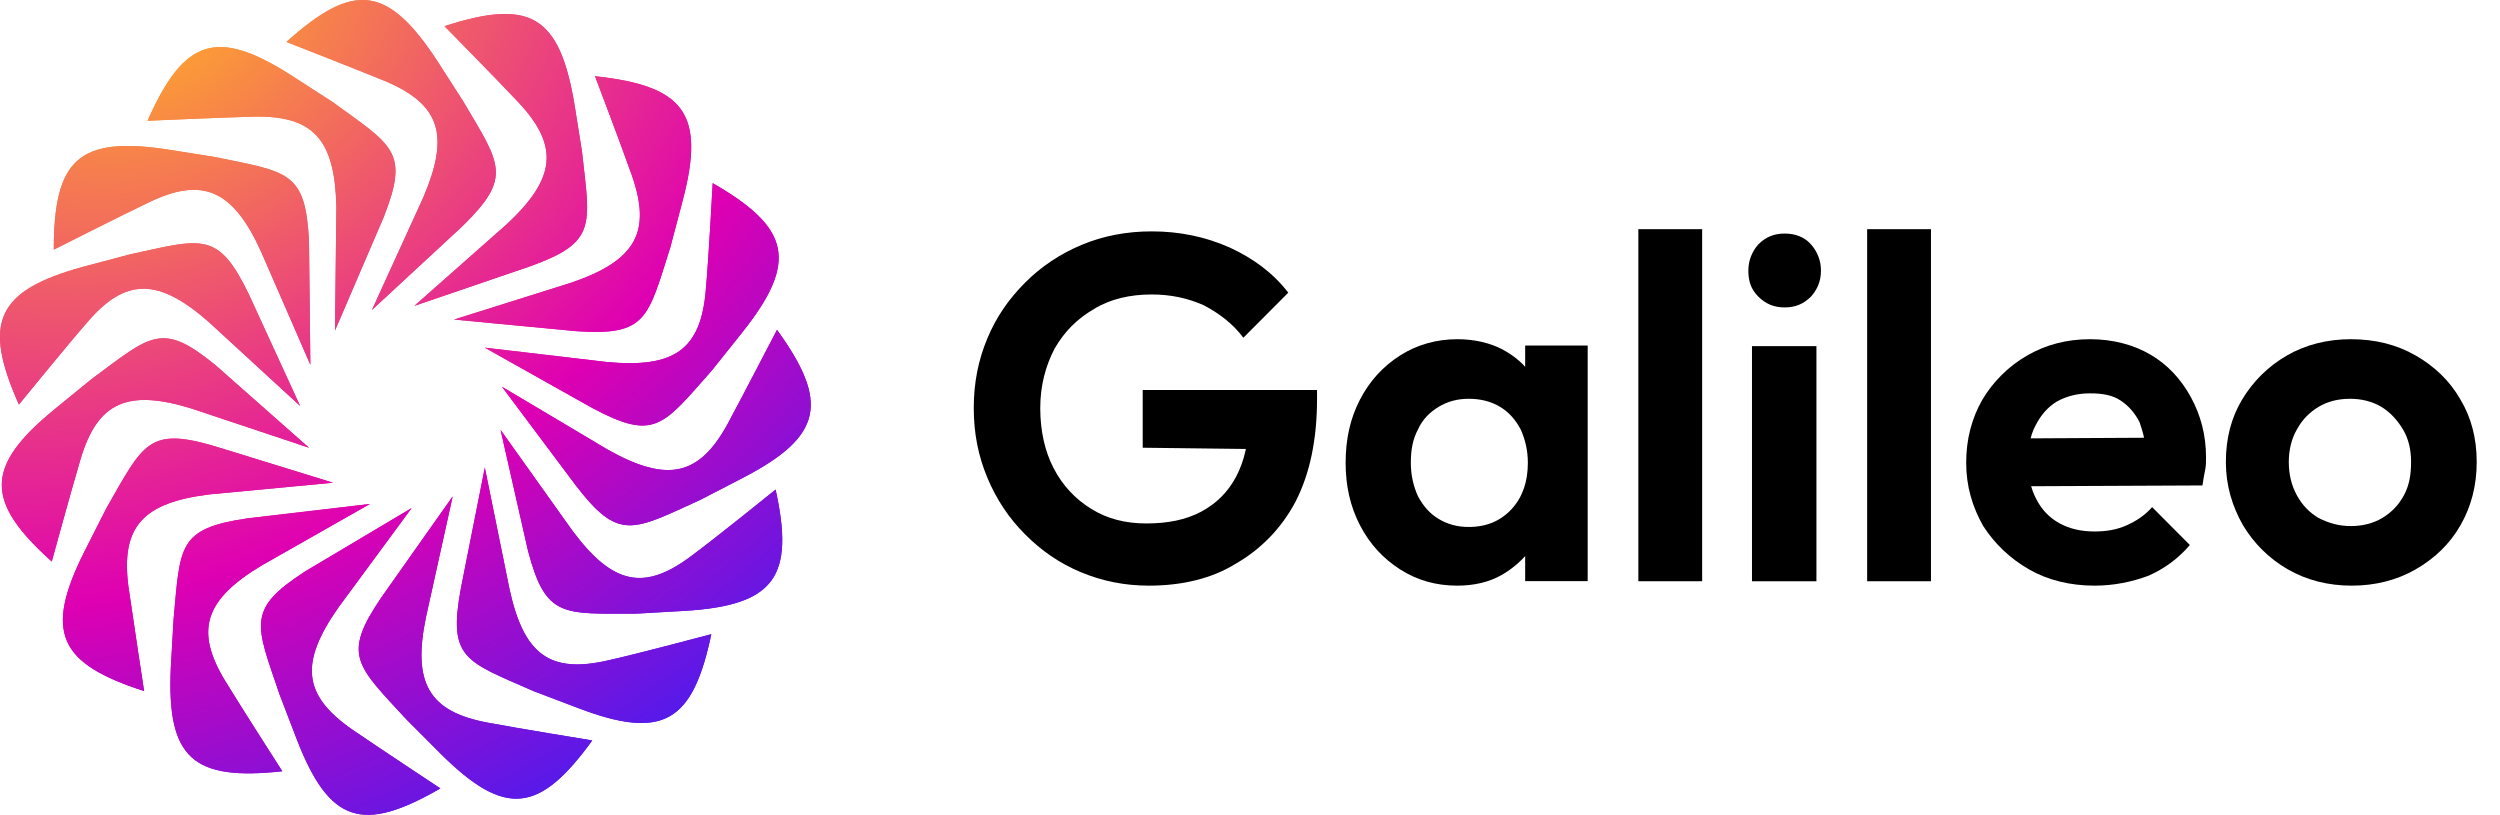
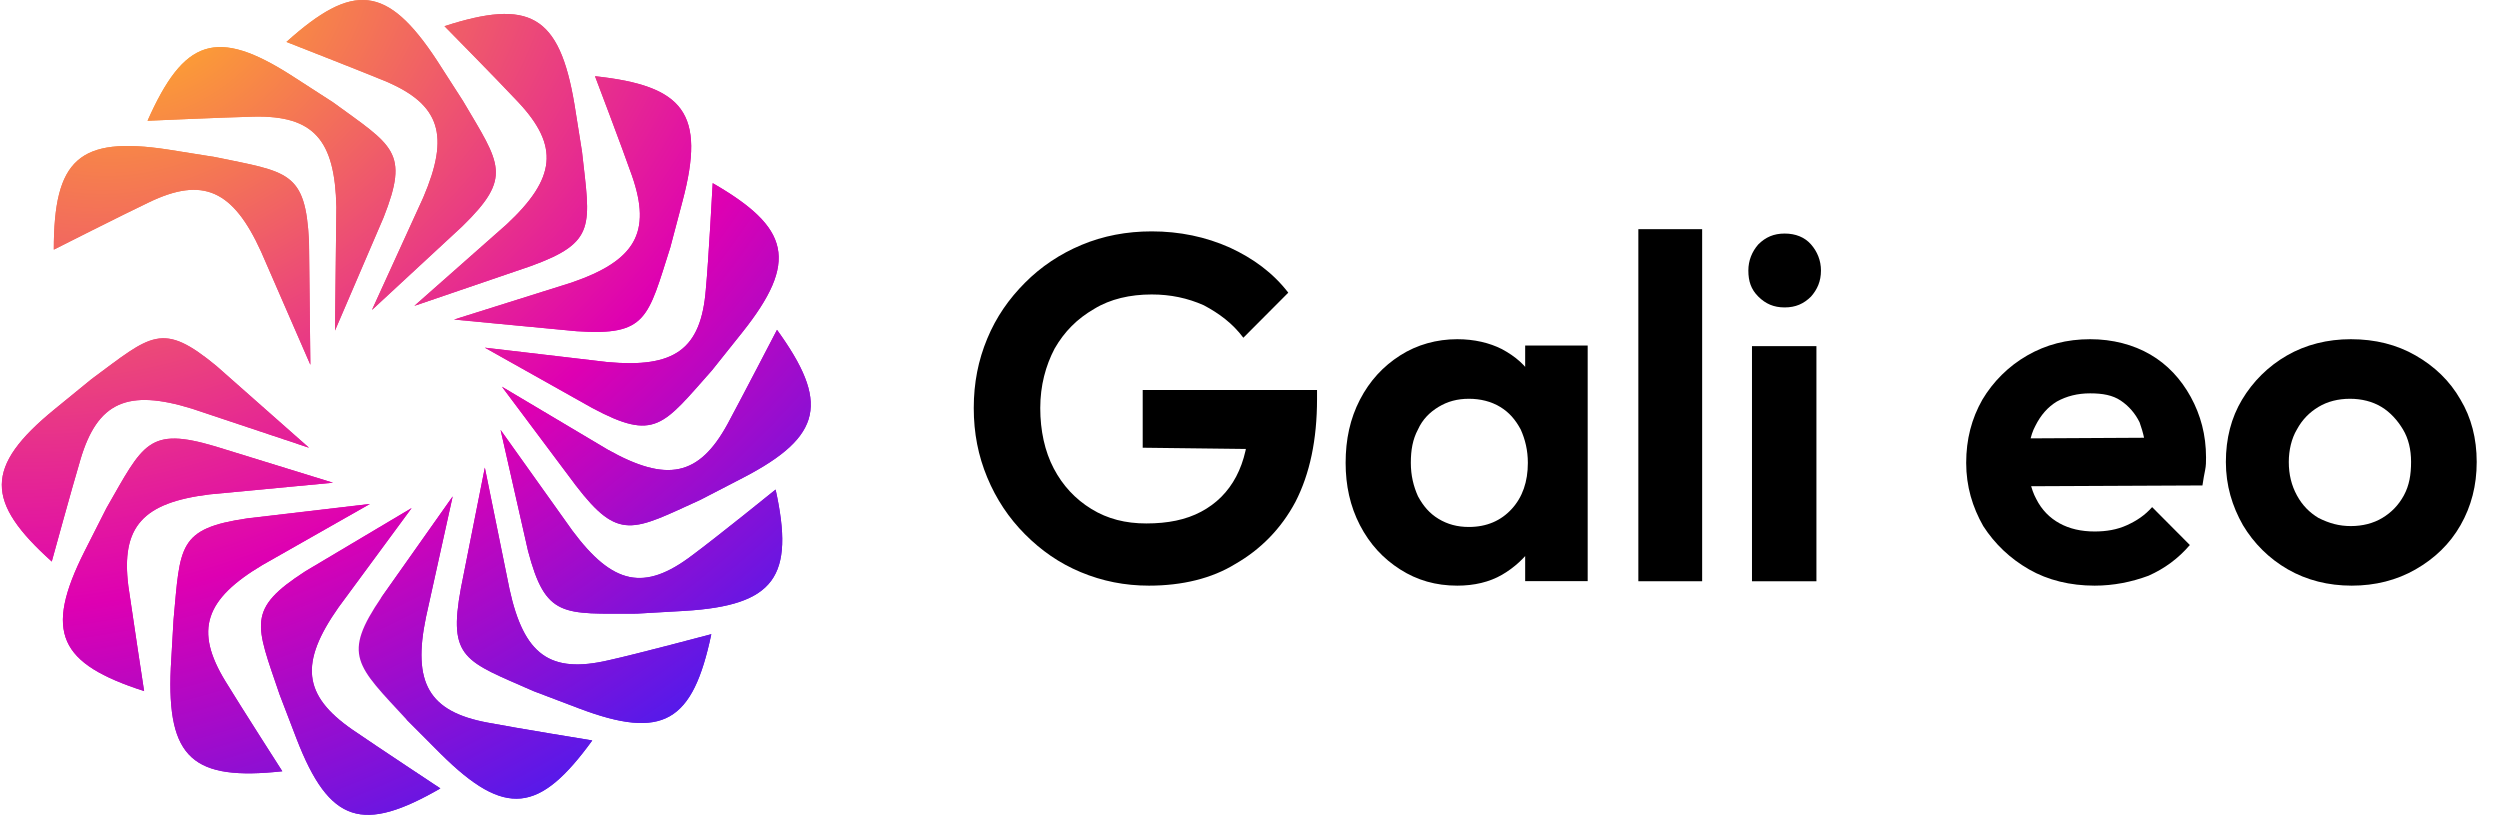
<svg xmlns="http://www.w3.org/2000/svg" width="135" height="44" viewBox="0 0 135 44" fill="none">
  <g clip-path="url(#clip0_2060_280)">
    <path d="M34.383 33.136L36.97 32.987C41.847 32.691 42.918 31.137 41.883 26.436C41.883 26.436 38.632 29.064 37.376 29.989C34.79 31.951 33.09 31.581 30.91 28.657L27.031 23.215L28.509 29.73C29.47 33.395 30.393 33.136 34.383 33.136Z" fill="url(#paint0_radial_2060_280)" />
    <path d="M28.805 37.318L31.243 38.244C35.825 39.983 37.413 38.984 38.411 34.246C38.411 34.246 34.384 35.319 32.869 35.653C29.691 36.393 28.288 35.357 27.512 31.803L26.181 25.251L24.888 31.766C24.186 35.579 25.11 35.69 28.805 37.318Z" fill="url(#paint1_radial_2060_280)" />
-     <path d="M21.97 38.873L23.817 40.724C27.29 44.166 29.137 43.907 31.982 39.984C31.982 39.984 27.881 39.317 26.329 39.021C23.152 38.429 22.265 36.874 23.004 33.321L24.445 26.806L20.603 32.247C18.46 35.394 19.236 35.912 21.97 38.873Z" fill="url(#paint2_radial_2060_280)" />
+     <path d="M21.97 38.873L23.817 40.724C27.29 44.166 29.137 43.907 31.982 39.984C31.982 39.984 27.881 39.317 26.329 39.021C23.152 38.429 22.265 36.874 23.004 33.321L24.445 26.806L20.603 32.247Z" fill="url(#paint2_radial_2060_280)" />
    <path d="M15.098 37.504L16.021 39.91C17.795 44.499 19.605 44.981 23.78 42.575C23.78 42.575 20.307 40.28 19.014 39.391C16.354 37.54 16.169 35.801 18.275 32.802L22.228 27.435L16.502 30.841C13.287 32.913 13.805 33.691 15.098 37.504Z" fill="url(#paint3_radial_2060_280)" />
    <path d="M9.371 33.469L9.223 36.06C9.001 40.983 10.442 42.167 15.245 41.649C15.245 41.649 12.992 38.133 12.179 36.8C10.479 34.024 11.07 32.358 14.174 30.508L19.974 27.213L13.361 27.991C9.592 28.546 9.74 29.471 9.371 33.469Z" fill="url(#paint4_radial_2060_280)" />
    <path d="M5.75 27.435L4.568 29.767C2.351 34.172 3.201 35.838 7.782 37.318C7.782 37.318 7.154 33.21 6.932 31.655C6.526 28.435 7.708 27.139 11.329 26.695L17.979 26.066L11.625 24.104C8.004 23.03 7.745 23.956 5.75 27.435Z" fill="url(#paint5_radial_2060_280)" />
    <path d="M4.937 20.476L2.942 22.105C-0.863 25.214 -0.789 27.102 2.795 30.323C2.795 30.323 3.903 26.288 4.346 24.807C5.27 21.698 6.896 20.995 10.368 22.068L16.686 24.178L11.699 19.773C8.743 17.33 8.189 18.07 4.937 20.476Z" fill="url(#paint6_radial_2060_280)" />
-     <path d="M7.006 13.739L4.494 14.406C-0.235 15.701 -0.937 17.441 1.021 21.846C1.021 21.846 3.644 18.625 4.679 17.441C6.785 14.961 8.558 14.998 11.292 17.404L16.206 21.92L13.435 15.886C11.772 12.444 10.923 12.888 7.006 13.739Z" fill="url(#paint7_radial_2060_280)" />
    <path d="M11.625 8.483L9.075 8.076C4.235 7.336 2.905 8.631 2.905 13.48C2.905 13.48 6.637 11.592 8.041 10.926C10.96 9.52 12.585 10.26 14.1 13.591L16.76 19.699L16.686 13.036C16.502 9.223 15.541 9.297 11.625 8.483Z" fill="url(#paint8_radial_2060_280)" />
    <path d="M17.979 5.522L15.8 4.115C11.662 1.45 9.925 2.116 7.967 6.521C7.967 6.521 12.142 6.336 13.694 6.299C16.945 6.225 18.09 7.558 18.164 11.185L18.09 17.848L20.713 11.741C22.117 8.187 21.231 7.891 17.979 5.522Z" fill="url(#paint9_radial_2060_280)" />
    <path d="M24.999 5.448L23.595 3.264C20.898 -0.845 19.051 -0.956 15.467 2.265C15.467 2.265 19.346 3.782 20.787 4.374C23.78 5.633 24.297 7.299 22.856 10.667L20.085 16.738L24.962 12.222C27.696 9.557 27.031 8.89 24.999 5.448Z" fill="url(#paint10_radial_2060_280)" />
    <path d="M31.428 8.187L31.021 5.633C30.209 0.784 28.583 -0.068 24.002 1.413C24.002 1.413 26.92 4.374 27.992 5.522C30.209 7.891 30.024 9.631 27.364 12.111L22.376 16.516L28.657 14.369C32.241 13.073 31.871 12.185 31.428 8.187Z" fill="url(#paint11_radial_2060_280)" />
    <path d="M36.194 13.369L36.859 10.852C38.115 6.114 36.933 4.633 32.13 4.115C32.13 4.115 33.608 8.002 34.125 9.483C35.196 12.555 34.31 14.072 30.874 15.257L24.519 17.256L31.132 17.885C34.938 18.144 34.975 17.182 36.194 13.369Z" fill="url(#paint12_radial_2060_280)" />
    <path d="M38.448 19.995L40.073 17.959C43.14 14.11 42.66 12.296 38.485 9.89C38.485 9.89 38.263 14.072 38.115 15.627C37.856 18.885 36.416 19.884 32.795 19.551L26.181 18.774L31.982 22.031C35.381 23.845 35.788 22.993 38.448 19.995Z" fill="url(#paint13_radial_2060_280)" />
    <path d="M37.819 26.991L40.11 25.806C44.47 23.549 44.766 21.698 41.958 17.811C41.958 17.811 40.036 21.513 39.297 22.882C37.746 25.733 36.009 26.066 32.832 24.289L27.105 20.883L31.095 26.214C33.423 29.249 34.162 28.657 37.819 26.991Z" fill="url(#paint14_radial_2060_280)" />
    <path d="M34.383 33.136L36.97 32.987C41.847 32.691 42.918 31.137 41.883 26.436C41.883 26.436 38.632 29.064 37.376 29.989C34.79 31.951 33.09 31.581 30.91 28.657L27.031 23.215L28.509 29.73C29.47 33.395 30.393 33.136 34.383 33.136Z" fill="url(#paint15_radial_2060_280)" />
    <path d="M28.805 37.318L31.243 38.244C35.825 39.983 37.413 38.984 38.411 34.246C38.411 34.246 34.384 35.319 32.869 35.653C29.691 36.393 28.288 35.357 27.512 31.803L26.181 25.251L24.888 31.766C24.186 35.579 25.11 35.69 28.805 37.318Z" fill="url(#paint16_radial_2060_280)" />
    <path d="M21.97 38.873L23.817 40.724C27.29 44.166 29.137 43.907 31.982 39.984C31.982 39.984 27.881 39.317 26.329 39.021C23.152 38.429 22.265 36.874 23.004 33.321L24.445 26.806L20.603 32.247C18.46 35.394 19.236 35.912 21.97 38.873Z" fill="url(#paint17_radial_2060_280)" />
    <path d="M15.098 37.504L16.021 39.91C17.795 44.499 19.605 44.981 23.78 42.575C23.78 42.575 20.307 40.28 19.014 39.391C16.354 37.54 16.169 35.801 18.275 32.802L22.228 27.435L16.502 30.841C13.287 32.913 13.805 33.691 15.098 37.504Z" fill="url(#paint18_radial_2060_280)" />
    <path d="M9.371 33.469L9.223 36.06C9.001 40.983 10.442 42.167 15.245 41.649C15.245 41.649 12.992 38.133 12.179 36.8C10.479 34.024 11.07 32.358 14.174 30.508L19.974 27.213L13.361 27.991C9.592 28.546 9.74 29.471 9.371 33.469Z" fill="url(#paint19_radial_2060_280)" />
    <path d="M5.75 27.435L4.568 29.767C2.351 34.172 3.201 35.838 7.782 37.318C7.782 37.318 7.154 33.21 6.932 31.655C6.526 28.435 7.708 27.139 11.329 26.695L17.979 26.066L11.625 24.104C8.004 23.03 7.745 23.956 5.75 27.435Z" fill="url(#paint20_radial_2060_280)" />
    <path d="M4.937 20.476L2.942 22.105C-0.863 25.214 -0.789 27.102 2.795 30.323C2.795 30.323 3.903 26.288 4.346 24.807C5.27 21.698 6.896 20.995 10.368 22.068L16.686 24.178L11.699 19.773C8.743 17.33 8.189 18.07 4.937 20.476Z" fill="url(#paint21_radial_2060_280)" />
-     <path d="M7.006 13.739L4.494 14.406C-0.235 15.701 -0.937 17.441 1.021 21.846C1.021 21.846 3.644 18.625 4.679 17.441C6.785 14.961 8.558 14.998 11.292 17.404L16.206 21.92L13.435 15.886C11.772 12.444 10.923 12.888 7.006 13.739Z" fill="url(#paint22_radial_2060_280)" />
    <path d="M11.625 8.483L9.075 8.076C4.235 7.336 2.905 8.631 2.905 13.48C2.905 13.48 6.637 11.592 8.041 10.926C10.96 9.52 12.585 10.26 14.1 13.591L16.76 19.699L16.686 13.036C16.502 9.223 15.541 9.297 11.625 8.483Z" fill="url(#paint23_radial_2060_280)" />
    <path d="M17.979 5.522L15.8 4.115C11.662 1.45 9.925 2.116 7.967 6.521C7.967 6.521 12.142 6.336 13.694 6.299C16.945 6.225 18.09 7.558 18.164 11.185L18.09 17.848L20.713 11.741C22.117 8.187 21.231 7.891 17.979 5.522Z" fill="url(#paint24_radial_2060_280)" />
    <path d="M24.999 5.448L23.595 3.264C20.898 -0.845 19.051 -0.956 15.467 2.265C15.467 2.265 19.346 3.782 20.787 4.374C23.78 5.633 24.297 7.299 22.856 10.667L20.085 16.738L24.962 12.222C27.696 9.557 27.031 8.89 24.999 5.448Z" fill="url(#paint25_radial_2060_280)" />
    <path d="M31.428 8.187L31.021 5.633C30.209 0.784 28.583 -0.068 24.002 1.413C24.002 1.413 26.92 4.374 27.992 5.522C30.209 7.891 30.024 9.631 27.364 12.111L22.376 16.516L28.657 14.369C32.241 13.073 31.871 12.185 31.428 8.187Z" fill="url(#paint26_radial_2060_280)" />
    <path d="M36.194 13.369L36.859 10.852C38.115 6.114 36.933 4.633 32.13 4.115C32.13 4.115 33.608 8.002 34.125 9.483C35.196 12.555 34.31 14.072 30.874 15.257L24.519 17.256L31.132 17.885C34.938 18.144 34.975 17.182 36.194 13.369Z" fill="url(#paint27_radial_2060_280)" />
    <path d="M38.448 19.995L40.073 17.959C43.14 14.11 42.66 12.296 38.485 9.89C38.485 9.89 38.263 14.072 38.115 15.627C37.856 18.885 36.416 19.884 32.795 19.551L26.181 18.774L31.982 22.031C35.381 23.845 35.788 22.993 38.448 19.995Z" fill="url(#paint28_radial_2060_280)" />
    <path d="M37.819 26.991L40.11 25.806C44.47 23.549 44.766 21.698 41.958 17.811C41.958 17.811 40.036 21.513 39.297 22.882C37.746 25.733 36.009 26.066 32.832 24.289L27.105 20.883L31.095 26.214C33.423 29.249 34.162 28.657 37.819 26.991Z" fill="url(#paint29_radial_2060_280)" />
    <path d="M62.046 31.625C60.735 31.625 59.522 31.381 58.358 30.895C57.193 30.408 56.222 29.726 55.349 28.85C54.476 27.974 53.796 26.952 53.311 25.783C52.826 24.615 52.583 23.398 52.583 22.035C52.583 20.672 52.826 19.455 53.311 18.287C53.796 17.118 54.476 16.145 55.349 15.268C56.222 14.392 57.242 13.711 58.406 13.224C59.571 12.737 60.833 12.494 62.191 12.494C63.696 12.494 65.103 12.786 66.413 13.37C67.675 13.954 68.742 14.733 69.567 15.804L67.141 18.238C66.559 17.459 65.831 16.924 65.006 16.485C64.132 16.096 63.21 15.901 62.191 15.901C61.027 15.901 59.959 16.145 59.086 16.68C58.163 17.216 57.484 17.897 56.95 18.822C56.465 19.747 56.174 20.818 56.174 22.035C56.174 23.252 56.417 24.372 56.902 25.296C57.387 26.221 58.066 26.952 58.94 27.487C59.813 28.023 60.784 28.266 61.9 28.266C63.065 28.266 64.035 28.071 64.86 27.633C65.685 27.195 66.316 26.562 66.753 25.735C67.189 24.907 67.432 23.885 67.432 22.668L69.761 24.274L61.706 24.177V21.061H71.12V21.548C71.12 23.739 70.732 25.588 69.955 27.098C69.179 28.558 68.063 29.678 66.704 30.456C65.442 31.235 63.841 31.625 62.046 31.625Z" fill="black" />
    <path d="M78.693 31.625C77.536 31.625 76.523 31.333 75.607 30.748C74.69 30.163 73.967 29.383 73.436 28.359C72.906 27.335 72.664 26.214 72.664 24.995C72.664 23.728 72.906 22.607 73.436 21.583C73.967 20.559 74.69 19.779 75.607 19.194C76.523 18.609 77.584 18.317 78.693 18.317C79.61 18.317 80.43 18.511 81.105 18.853C81.829 19.243 82.407 19.73 82.793 20.413C83.227 21.095 83.469 21.826 83.469 22.655V27.238C83.42 28.066 83.179 28.846 82.793 29.48C82.359 30.114 81.78 30.65 81.105 31.04C80.43 31.43 79.61 31.625 78.693 31.625ZM79.32 28.456C80.285 28.456 81.057 28.115 81.636 27.481C82.214 26.848 82.504 26.019 82.504 24.995C82.504 24.313 82.359 23.728 82.118 23.191C81.829 22.655 81.491 22.265 81.009 21.973C80.526 21.68 79.948 21.534 79.32 21.534C78.693 21.534 78.163 21.68 77.68 21.973C77.198 22.265 76.812 22.655 76.571 23.191C76.282 23.728 76.185 24.313 76.185 24.995C76.185 25.678 76.33 26.263 76.571 26.799C76.861 27.335 77.198 27.725 77.68 28.018C78.163 28.31 78.693 28.456 79.32 28.456ZM82.359 31.381V27.969L82.89 24.849L82.359 21.778V18.658H85.735V31.381H82.359Z" fill="black" />
    <path d="M88.471 31.387V12.375H91.916V31.387H88.471Z" fill="black" />
    <path d="M96.371 16.601C95.783 16.601 95.342 16.406 94.95 16.017C94.558 15.628 94.411 15.19 94.411 14.607C94.411 14.072 94.607 13.585 94.95 13.196C95.342 12.807 95.783 12.612 96.371 12.612C96.96 12.612 97.45 12.807 97.793 13.196C98.136 13.585 98.332 14.072 98.332 14.607C98.332 15.19 98.136 15.628 97.793 16.017C97.401 16.406 96.96 16.601 96.371 16.601ZM94.607 31.387V18.692H98.087V31.387H94.607Z" fill="black" />
-     <path d="M100.826 31.387V12.375H104.272V31.387H100.826Z" fill="black" />
    <path d="M113.111 31.625C111.801 31.625 110.588 31.333 109.569 30.748C108.551 30.163 107.726 29.383 107.095 28.408C106.513 27.384 106.174 26.263 106.174 24.995C106.174 23.728 106.465 22.607 107.047 21.583C107.629 20.608 108.454 19.779 109.472 19.194C110.491 18.609 111.607 18.317 112.868 18.317C114.081 18.317 115.196 18.609 116.118 19.145C117.04 19.681 117.767 20.462 118.302 21.436C118.835 22.412 119.126 23.484 119.126 24.703C119.126 24.946 119.126 25.142 119.077 25.385C119.029 25.629 118.98 25.873 118.932 26.214L108.26 26.263V23.679L117.331 23.63L115.925 24.703C115.876 23.923 115.73 23.338 115.536 22.801C115.293 22.314 114.954 21.924 114.518 21.631C114.081 21.339 113.547 21.241 112.868 21.241C112.189 21.241 111.607 21.388 111.074 21.68C110.588 21.973 110.2 22.412 109.909 22.997C109.618 23.533 109.521 24.215 109.521 24.946C109.521 25.727 109.666 26.409 109.957 26.945C110.249 27.53 110.685 27.969 111.219 28.261C111.752 28.554 112.383 28.7 113.111 28.7C113.741 28.7 114.323 28.603 114.856 28.359C115.391 28.115 115.827 27.823 116.215 27.384L118.252 29.431C117.622 30.163 116.895 30.699 116.021 31.089C115.1 31.43 114.129 31.625 113.111 31.625Z" fill="black" />
    <path d="M126.994 31.625C125.731 31.625 124.566 31.333 123.547 30.748C122.527 30.163 121.702 29.334 121.119 28.359C120.537 27.335 120.197 26.214 120.197 24.946C120.197 23.679 120.487 22.558 121.07 21.583C121.653 20.608 122.478 19.779 123.498 19.194C124.518 18.609 125.683 18.317 126.946 18.317C128.257 18.317 129.422 18.609 130.441 19.194C131.461 19.779 132.286 20.559 132.869 21.583C133.452 22.558 133.742 23.679 133.742 24.946C133.742 26.214 133.452 27.335 132.869 28.359C132.286 29.383 131.461 30.163 130.441 30.748C129.422 31.333 128.257 31.625 126.994 31.625ZM126.946 28.408C127.577 28.408 128.159 28.261 128.645 27.969C129.13 27.676 129.518 27.287 129.81 26.75C130.101 26.214 130.198 25.629 130.198 24.946C130.198 24.264 130.053 23.679 129.762 23.191C129.47 22.704 129.082 22.265 128.597 21.973C128.11 21.68 127.529 21.534 126.897 21.534C126.266 21.534 125.683 21.68 125.198 21.973C124.713 22.265 124.323 22.655 124.033 23.191C123.741 23.679 123.595 24.313 123.595 24.946C123.595 25.629 123.741 26.214 124.033 26.75C124.323 27.287 124.713 27.676 125.198 27.969C125.781 28.261 126.314 28.408 126.946 28.408Z" fill="black" />
  </g>
  <defs>
    <radialGradient id="paint0_radial_2060_280" cx="0" cy="0" r="1" gradientUnits="userSpaceOnUse" gradientTransform="translate(8.543 -5.37122e-05) rotate(56.695) scale(52.647 69.705)">
      <stop stop-color="#FFAF27" />
      <stop offset="0.564" stop-color="#DE00B2" />
      <stop offset="1" stop-color="#2F21FA" />
    </radialGradient>
    <radialGradient id="paint1_radial_2060_280" cx="0" cy="0" r="1" gradientUnits="userSpaceOnUse" gradientTransform="translate(8.543 -4.63705e-05) rotate(56.695) scale(52.647 69.705)">
      <stop stop-color="#FFAF27" />
      <stop offset="0.564" stop-color="#DE00B2" />
      <stop offset="1" stop-color="#2F21FA" />
    </radialGradient>
    <radialGradient id="paint2_radial_2060_280" cx="0" cy="0" r="1" gradientUnits="userSpaceOnUse" gradientTransform="translate(8.543 2.07797e-05) rotate(56.695) scale(52.647 69.705)">
      <stop stop-color="#FFAF27" />
      <stop offset="0.564" stop-color="#DE00B2" />
      <stop offset="1" stop-color="#2F21FA" />
    </radialGradient>
    <radialGradient id="paint3_radial_2060_280" cx="0" cy="0" r="1" gradientUnits="userSpaceOnUse" gradientTransform="translate(8.543 -2.87167e-05) rotate(56.695) scale(52.647 69.705)">
      <stop stop-color="#FFAF27" />
      <stop offset="0.564" stop-color="#DE00B2" />
      <stop offset="1" stop-color="#2F21FA" />
    </radialGradient>
    <radialGradient id="paint4_radial_2060_280" cx="0" cy="0" r="1" gradientUnits="userSpaceOnUse" gradientTransform="translate(8.543 2.25288e-05) rotate(56.695) scale(52.647 69.705)">
      <stop stop-color="#FFAF27" />
      <stop offset="0.564" stop-color="#DE00B2" />
      <stop offset="1" stop-color="#2F21FA" />
    </radialGradient>
    <radialGradient id="paint5_radial_2060_280" cx="0" cy="0" r="1" gradientUnits="userSpaceOnUse" gradientTransform="translate(8.543 -1.35635e-05) rotate(56.695) scale(52.647 69.705)">
      <stop stop-color="#FFAF27" />
      <stop offset="0.564" stop-color="#DE00B2" />
      <stop offset="1" stop-color="#2F21FA" />
    </radialGradient>
    <radialGradient id="paint6_radial_2060_280" cx="0" cy="0" r="1" gradientUnits="userSpaceOnUse" gradientTransform="translate(8.543 6.21946e-05) rotate(56.695) scale(52.647 69.705)">
      <stop stop-color="#FFAF27" />
      <stop offset="0.564" stop-color="#DE00B2" />
      <stop offset="1" stop-color="#2F21FA" />
    </radialGradient>
    <radialGradient id="paint7_radial_2060_280" cx="0" cy="0" r="1" gradientUnits="userSpaceOnUse" gradientTransform="translate(8.543 2.14957e-05) rotate(56.695) scale(52.647 69.705)">
      <stop stop-color="#FFAF27" />
      <stop offset="0.564" stop-color="#DE00B2" />
      <stop offset="1" stop-color="#2F21FA" />
    </radialGradient>
    <radialGradient id="paint8_radial_2060_280" cx="0" cy="0" r="1" gradientUnits="userSpaceOnUse" gradientTransform="translate(8.543 -5.53125e-05) rotate(56.695) scale(52.647 69.705)">
      <stop stop-color="#FFAF27" />
      <stop offset="0.564" stop-color="#DE00B2" />
      <stop offset="1" stop-color="#2F21FA" />
    </radialGradient>
    <radialGradient id="paint9_radial_2060_280" cx="0" cy="0" r="1" gradientUnits="userSpaceOnUse" gradientTransform="translate(8.543 4.32899e-05) rotate(56.695) scale(52.647 69.705)">
      <stop stop-color="#FFAF27" />
      <stop offset="0.564" stop-color="#DE00B2" />
      <stop offset="1" stop-color="#2F21FA" />
    </radialGradient>
    <radialGradient id="paint10_radial_2060_280" cx="0" cy="0" r="1" gradientUnits="userSpaceOnUse" gradientTransform="translate(8.543) rotate(56.695) scale(52.647 69.705)">
      <stop stop-color="#FFAF27" />
      <stop offset="0.564" stop-color="#DE00B2" />
      <stop offset="1" stop-color="#2F21FA" />
    </radialGradient>
    <radialGradient id="paint11_radial_2060_280" cx="0" cy="0" r="1" gradientUnits="userSpaceOnUse" gradientTransform="translate(8.543 -5.33289e-05) rotate(56.695) scale(52.647 69.705)">
      <stop stop-color="#FFAF27" />
      <stop offset="0.564" stop-color="#DE00B2" />
      <stop offset="1" stop-color="#2F21FA" />
    </radialGradient>
    <radialGradient id="paint12_radial_2060_280" cx="0" cy="0" r="1" gradientUnits="userSpaceOnUse" gradientTransform="translate(8.543 -5.00535e-05) rotate(56.695) scale(52.647 69.705)">
      <stop stop-color="#FFAF27" />
      <stop offset="0.564" stop-color="#DE00B2" />
      <stop offset="1" stop-color="#2F21FA" />
    </radialGradient>
    <radialGradient id="paint13_radial_2060_280" cx="0" cy="0" r="1" gradientUnits="userSpaceOnUse" gradientTransform="translate(8.543 4.48059e-06) rotate(56.695) scale(52.647 69.705)">
      <stop stop-color="#FFAF27" />
      <stop offset="0.564" stop-color="#DE00B2" />
      <stop offset="1" stop-color="#2F21FA" />
    </radialGradient>
    <radialGradient id="paint14_radial_2060_280" cx="0" cy="0" r="1" gradientUnits="userSpaceOnUse" gradientTransform="translate(8.543 -5.64533e-05) rotate(56.695) scale(52.647 69.705)">
      <stop stop-color="#FFAF27" />
      <stop offset="0.564" stop-color="#DE00B2" />
      <stop offset="1" stop-color="#2F21FA" />
    </radialGradient>
    <radialGradient id="paint15_radial_2060_280" cx="0" cy="0" r="1" gradientUnits="userSpaceOnUse" gradientTransform="translate(8.543 -5.37122e-05) rotate(56.695) scale(52.647 69.705)">
      <stop stop-color="#FFAF27" />
      <stop offset="0.564" stop-color="#DE00B2" />
      <stop offset="1" stop-color="#2F21FA" />
    </radialGradient>
    <radialGradient id="paint16_radial_2060_280" cx="0" cy="0" r="1" gradientUnits="userSpaceOnUse" gradientTransform="translate(8.543 -4.63705e-05) rotate(56.695) scale(52.647 69.705)">
      <stop stop-color="#FFAF27" />
      <stop offset="0.564" stop-color="#DE00B2" />
      <stop offset="1" stop-color="#2F21FA" />
    </radialGradient>
    <radialGradient id="paint17_radial_2060_280" cx="0" cy="0" r="1" gradientUnits="userSpaceOnUse" gradientTransform="translate(8.543 2.07797e-05) rotate(56.695) scale(52.647 69.705)">
      <stop stop-color="#FFAF27" />
      <stop offset="0.564" stop-color="#DE00B2" />
      <stop offset="1" stop-color="#2F21FA" />
    </radialGradient>
    <radialGradient id="paint18_radial_2060_280" cx="0" cy="0" r="1" gradientUnits="userSpaceOnUse" gradientTransform="translate(8.543 -2.87167e-05) rotate(56.695) scale(52.647 69.705)">
      <stop stop-color="#FFAF27" />
      <stop offset="0.564" stop-color="#DE00B2" />
      <stop offset="1" stop-color="#2F21FA" />
    </radialGradient>
    <radialGradient id="paint19_radial_2060_280" cx="0" cy="0" r="1" gradientUnits="userSpaceOnUse" gradientTransform="translate(8.543 2.25288e-05) rotate(56.695) scale(52.647 69.705)">
      <stop stop-color="#FFAF27" />
      <stop offset="0.564" stop-color="#DE00B2" />
      <stop offset="1" stop-color="#2F21FA" />
    </radialGradient>
    <radialGradient id="paint20_radial_2060_280" cx="0" cy="0" r="1" gradientUnits="userSpaceOnUse" gradientTransform="translate(8.543 -1.35635e-05) rotate(56.695) scale(52.647 69.705)">
      <stop stop-color="#FFAF27" />
      <stop offset="0.564" stop-color="#DE00B2" />
      <stop offset="1" stop-color="#2F21FA" />
    </radialGradient>
    <radialGradient id="paint21_radial_2060_280" cx="0" cy="0" r="1" gradientUnits="userSpaceOnUse" gradientTransform="translate(8.543 6.21946e-05) rotate(56.695) scale(52.647 69.705)">
      <stop stop-color="#FFAF27" />
      <stop offset="0.564" stop-color="#DE00B2" />
      <stop offset="1" stop-color="#2F21FA" />
    </radialGradient>
    <radialGradient id="paint22_radial_2060_280" cx="0" cy="0" r="1" gradientUnits="userSpaceOnUse" gradientTransform="translate(8.543 2.14957e-05) rotate(56.695) scale(52.647 69.705)">
      <stop stop-color="#FFAF27" />
      <stop offset="0.564" stop-color="#DE00B2" />
      <stop offset="1" stop-color="#2F21FA" />
    </radialGradient>
    <radialGradient id="paint23_radial_2060_280" cx="0" cy="0" r="1" gradientUnits="userSpaceOnUse" gradientTransform="translate(8.543 -5.53125e-05) rotate(56.695) scale(52.647 69.705)">
      <stop stop-color="#FFAF27" />
      <stop offset="0.564" stop-color="#DE00B2" />
      <stop offset="1" stop-color="#2F21FA" />
    </radialGradient>
    <radialGradient id="paint24_radial_2060_280" cx="0" cy="0" r="1" gradientUnits="userSpaceOnUse" gradientTransform="translate(8.543 4.32899e-05) rotate(56.695) scale(52.647 69.705)">
      <stop stop-color="#FFAF27" />
      <stop offset="0.564" stop-color="#DE00B2" />
      <stop offset="1" stop-color="#2F21FA" />
    </radialGradient>
    <radialGradient id="paint25_radial_2060_280" cx="0" cy="0" r="1" gradientUnits="userSpaceOnUse" gradientTransform="translate(8.543) rotate(56.695) scale(52.647 69.705)">
      <stop stop-color="#FFAF27" />
      <stop offset="0.564" stop-color="#DE00B2" />
      <stop offset="1" stop-color="#2F21FA" />
    </radialGradient>
    <radialGradient id="paint26_radial_2060_280" cx="0" cy="0" r="1" gradientUnits="userSpaceOnUse" gradientTransform="translate(8.543 -5.33289e-05) rotate(56.695) scale(52.647 69.705)">
      <stop stop-color="#FFAF27" />
      <stop offset="0.564" stop-color="#DE00B2" />
      <stop offset="1" stop-color="#2F21FA" />
    </radialGradient>
    <radialGradient id="paint27_radial_2060_280" cx="0" cy="0" r="1" gradientUnits="userSpaceOnUse" gradientTransform="translate(8.543 -5.00535e-05) rotate(56.695) scale(52.647 69.705)">
      <stop stop-color="#FFAF27" />
      <stop offset="0.564" stop-color="#DE00B2" />
      <stop offset="1" stop-color="#2F21FA" />
    </radialGradient>
    <radialGradient id="paint28_radial_2060_280" cx="0" cy="0" r="1" gradientUnits="userSpaceOnUse" gradientTransform="translate(8.543 4.48059e-06) rotate(56.695) scale(52.647 69.705)">
      <stop stop-color="#FFAF27" />
      <stop offset="0.564" stop-color="#DE00B2" />
      <stop offset="1" stop-color="#2F21FA" />
    </radialGradient>
    <radialGradient id="paint29_radial_2060_280" cx="0" cy="0" r="1" gradientUnits="userSpaceOnUse" gradientTransform="translate(8.543 -5.64533e-05) rotate(56.695) scale(52.647 69.705)">
      <stop stop-color="#FFAF27" />
      <stop offset="0.564" stop-color="#DE00B2" />
      <stop offset="1" stop-color="#2F21FA" />
    </radialGradient>
    <clipPath id="clip0_2060_280">
      <rect width="134.2" height="44" fill="white" />
    </clipPath>
  </defs>
</svg>